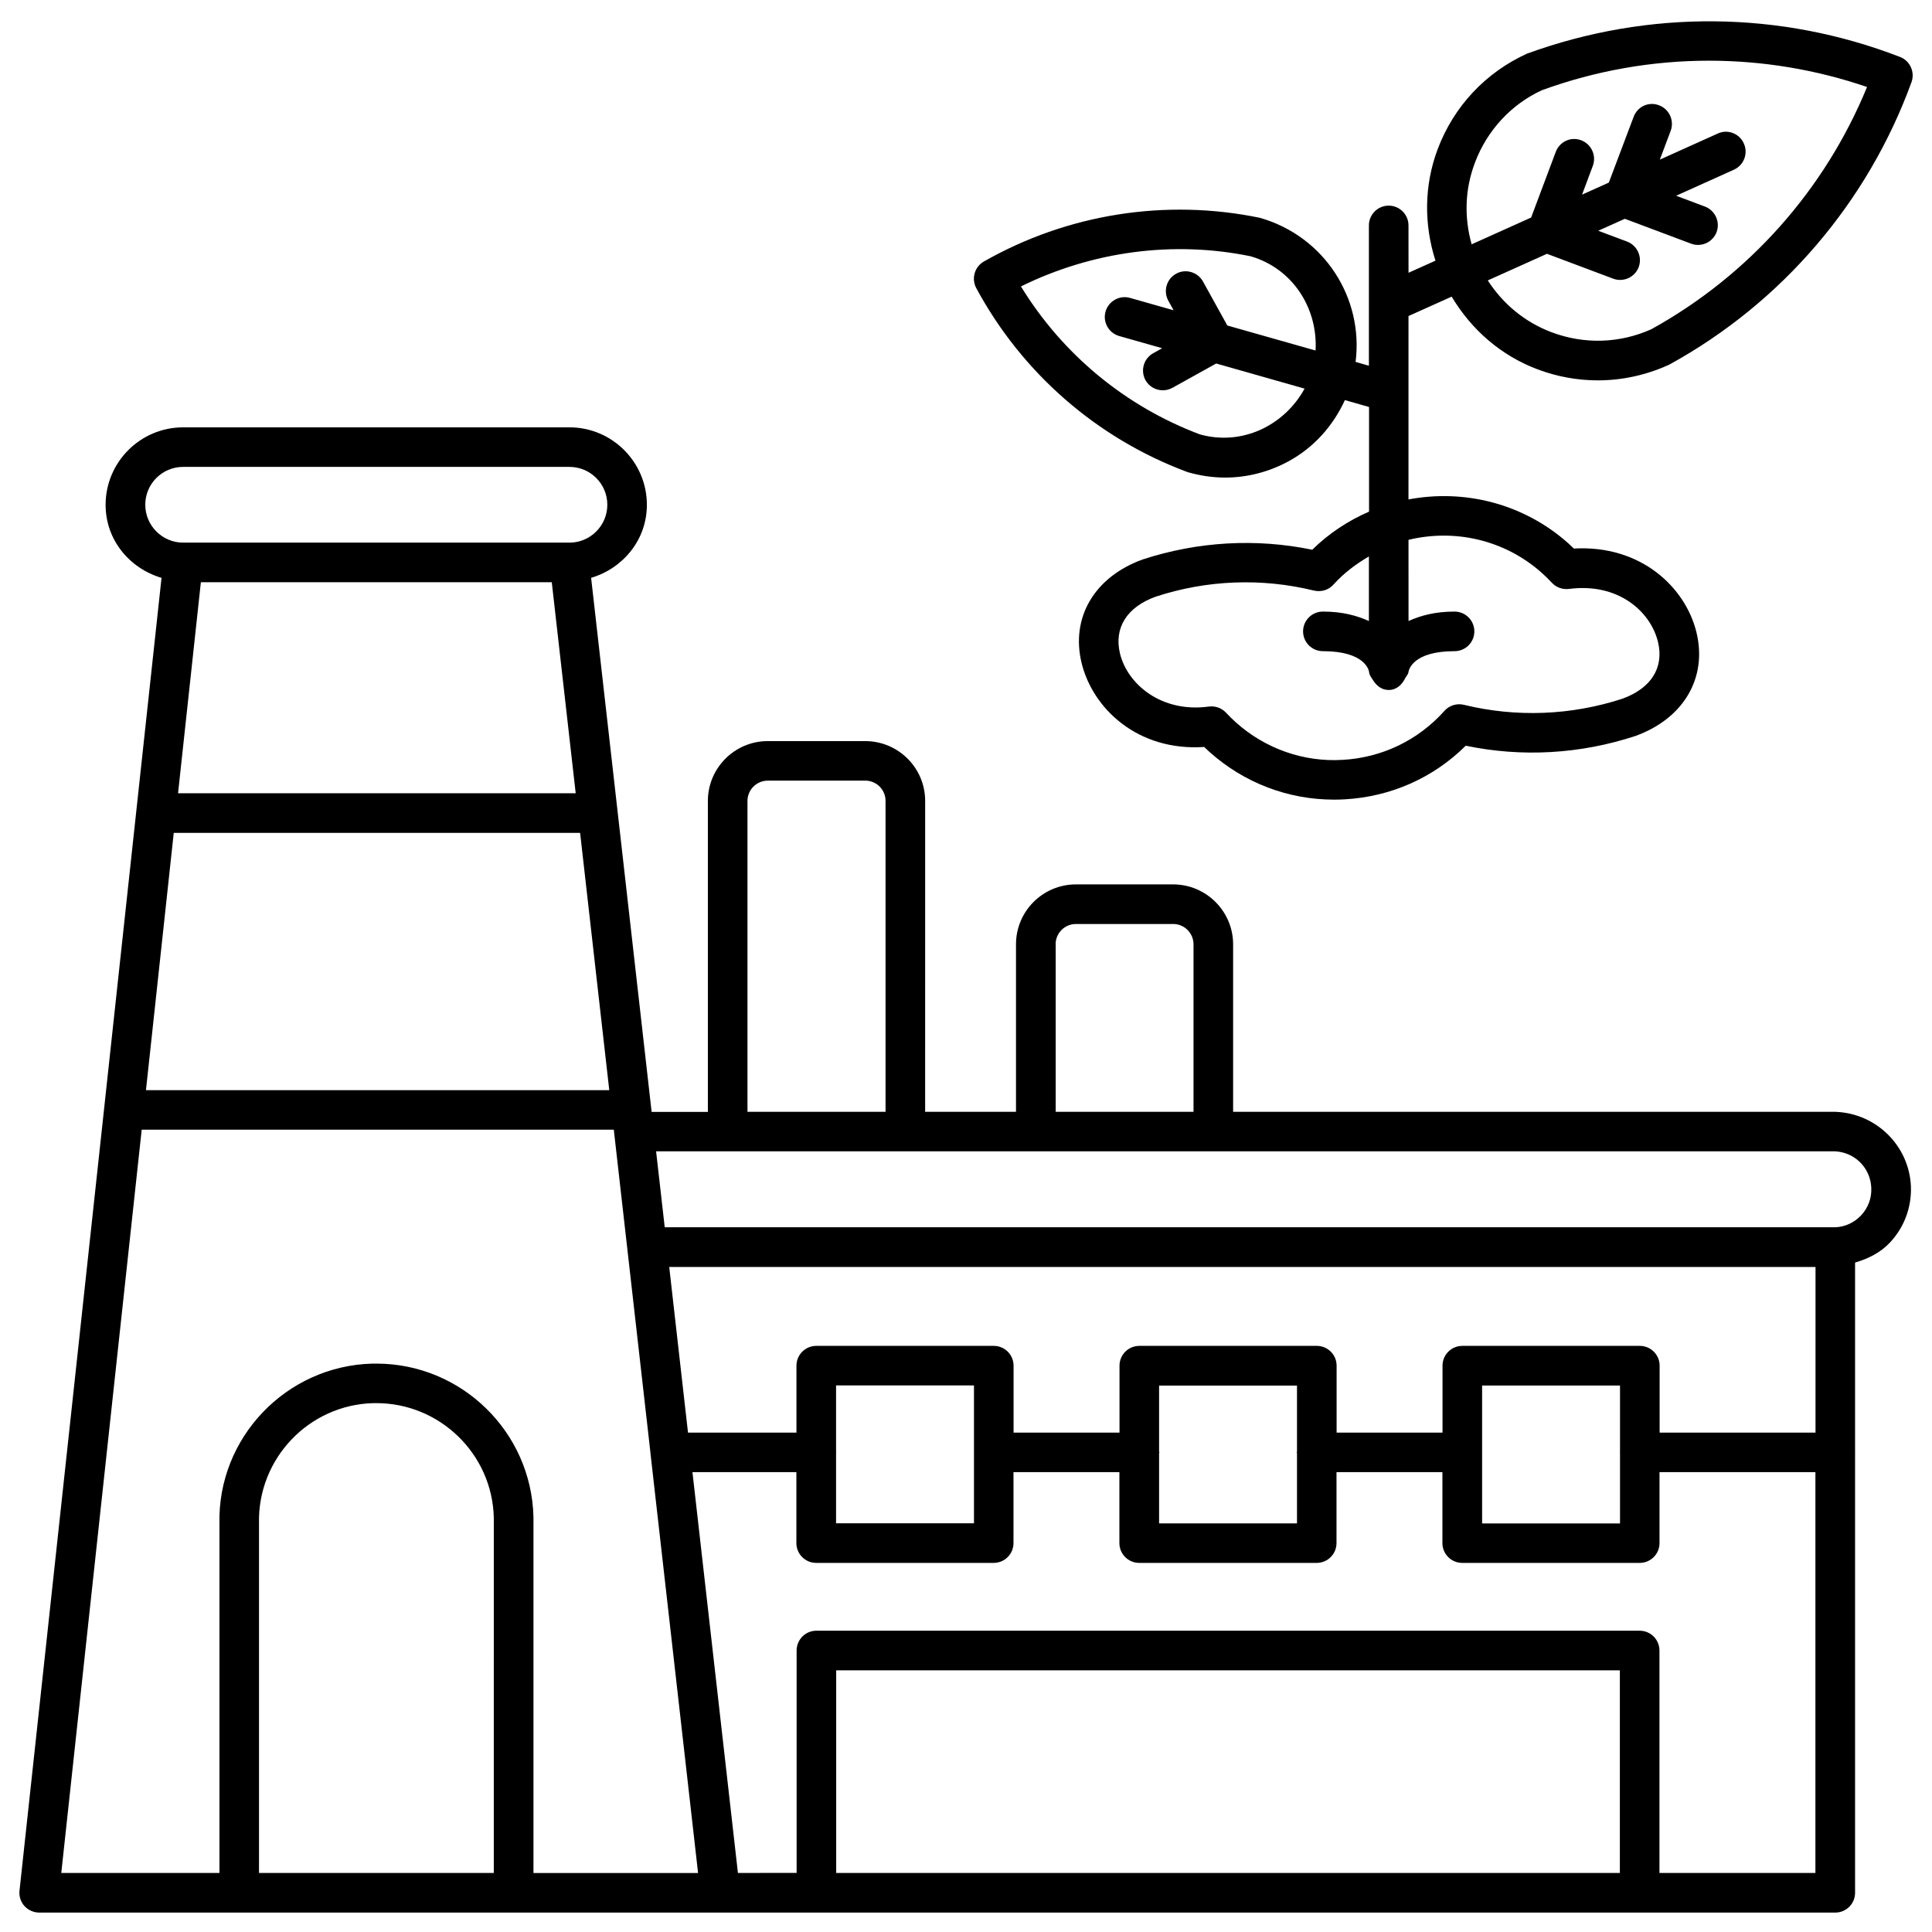
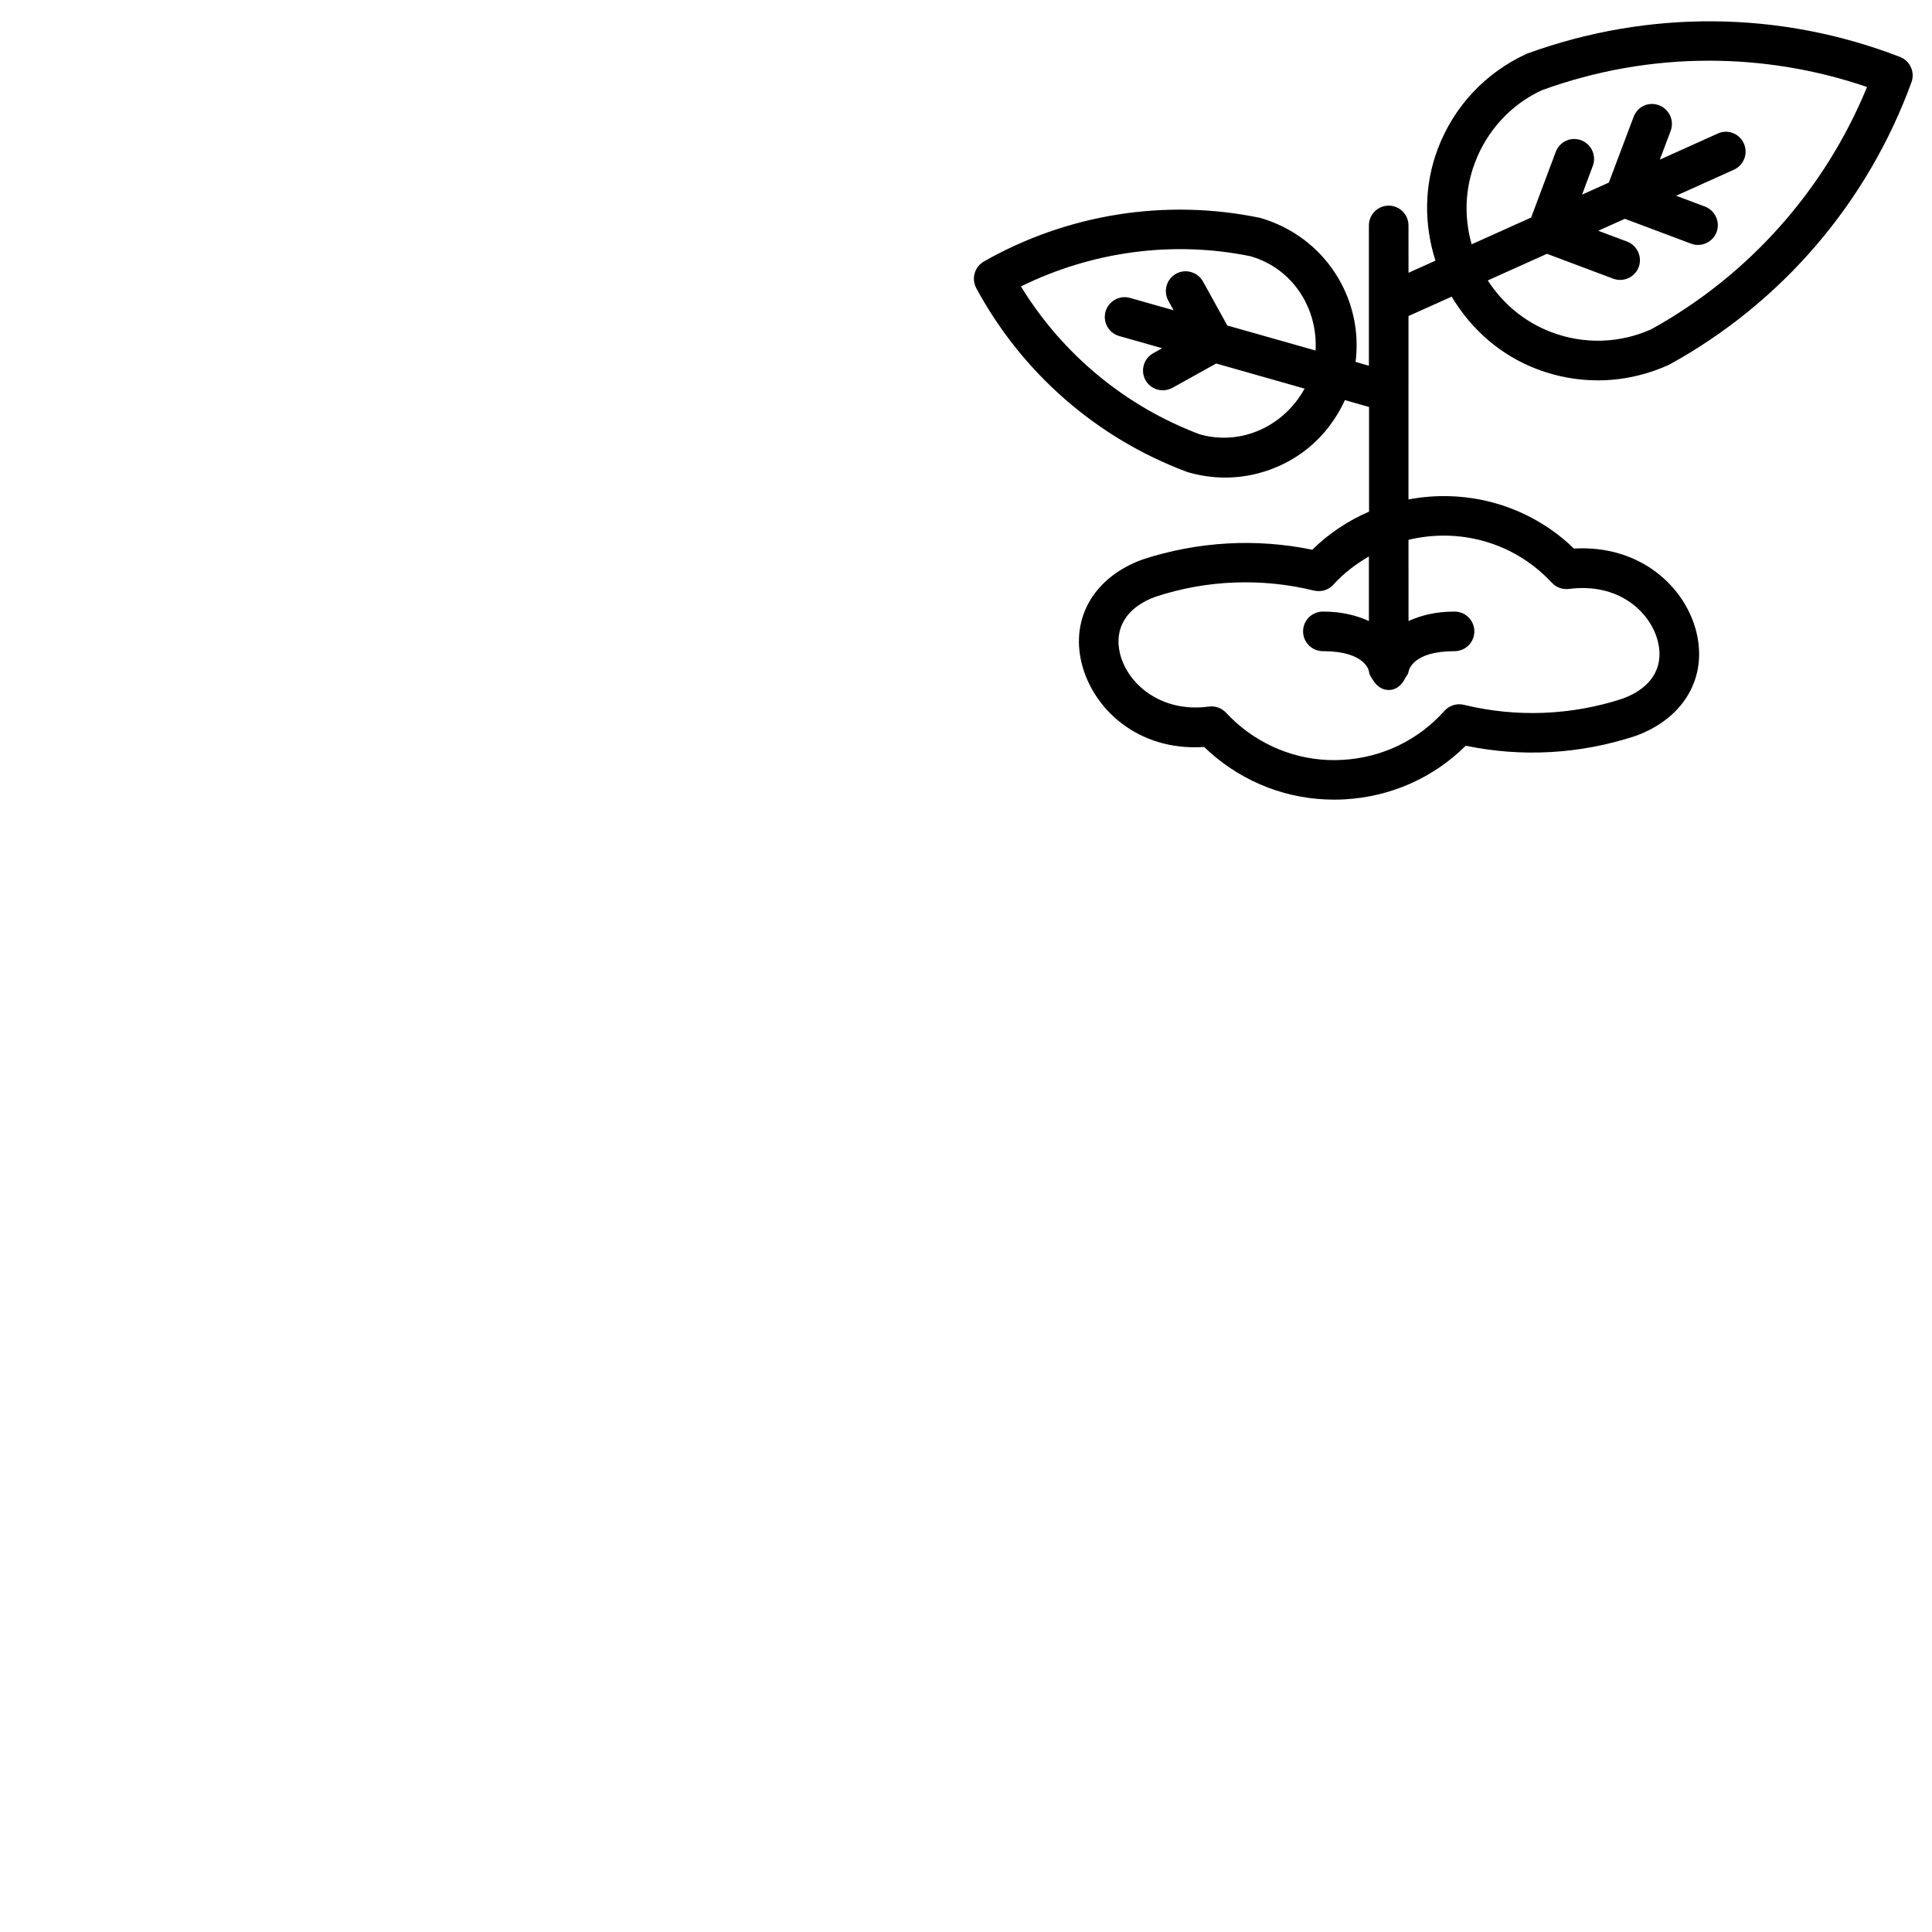
<svg xmlns="http://www.w3.org/2000/svg" fill="#000000" width="800px" height="800px" version="1.1" viewBox="144 144 512 512">
  <g>
    <path d="m458.55 269.05c0.148 0.043 0.273 0.082 0.398 0.125 3.211 0.922 6.488 1.387 9.742 1.387 5.836 0 11.652-1.492 16.918-4.387 6.656-3.672 11.691-9.34 14.801-16.145l6.402 1.828v27.73c-5.457 2.371-10.602 5.711-15.051 10.098-14.863-3.066-30.27-2.203-44.902 2.562-12.805 4.617-19.188 15.406-16.207 27.52 2.918 11.902 14.738 23.363 32.477 22.188 0.461 0.461 0.965 0.922 1.449 1.363 9.168 8.164 20.777 12.594 32.973 12.594 0.945 0 1.91-0.02 2.856-0.082 12.176-0.691 23.449-5.688 32.035-14.211 14.883 3.106 30.312 2.227 44.922-2.562 12.805-4.617 19.164-15.406 16.207-27.52-2.918-11.902-14.715-23.176-32.477-22.168-0.461-0.461-0.965-0.922-1.449-1.363-11.988-10.684-27.711-14.422-42.383-11.652l0.004-48.598 11.441-5.144c5.246 8.773 13.059 15.617 22.777 19.27 5.184 1.953 10.578 2.918 15.953 2.918 6.383 0 12.723-1.363 18.727-4.074 0.125-0.043 0.25-0.105 0.379-0.188 29.684-16.352 52.418-42.906 64.027-74.773 0.965-2.688-0.398-5.668-3.043-6.676-31.656-12.258-66.586-12.617-98.832-0.883-11 4.996-19.438 14-23.699 25.336-3.609 9.613-3.652 19.902-0.586 29.535l-7.137 3.211-0.008-12.547c0-2.898-2.352-5.246-5.246-5.246-2.898 0-5.246 2.352-5.246 5.246v37.176l-3.527-1.008c2.141-16.836-8.164-33.25-25.336-38.184-25-5.164-51.031-1.027-73.156 11.566-2.477 1.406-3.379 4.535-2.035 7.055 12.125 22.484 31.941 39.781 55.832 48.703zm94.086 26.805c0.902 0.82 1.785 1.68 2.625 2.582 1.133 1.258 2.898 1.848 4.555 1.637 12.992-1.699 21.578 5.941 23.555 14 1.68 6.844-1.805 12.344-9.426 15.094-13.562 4.43-28.148 4.996-41.984 1.617-1.867-0.461-3.883 0.148-5.164 1.594-6.949 7.789-16.543 12.406-26.977 12.992-10.328 0.629-20.488-2.938-28.297-9.93-0.922-0.82-1.805-1.699-2.644-2.602-1.008-1.051-2.371-1.637-3.82-1.637-0.23 0-0.461 0.02-0.691 0.043-12.594 1.723-21.578-5.941-23.555-14.023-1.66-6.824 1.828-12.344 9.445-15.094 13.562-4.449 28.086-5.016 41.965-1.617 1.973 0.441 3.883-0.168 5.164-1.594 2.769-3.086 5.984-5.457 9.383-7.453v17.109c-3.191-1.426-6.992-2.5-12.195-2.5-2.898 0-5.246 2.352-5.246 5.246 0 2.898 2.352 5.246 5.246 5.246 11.105 0 12.133 4.996 12.219 5.375 0.062 0.922 0.609 1.594 1.07 2.309 0.922 1.469 2.289 2.602 4.156 2.602 2.098 0 3.547-1.426 4.41-3.191 0.273-0.523 0.734-0.922 0.82-1.531 0.082-0.566 1.113-5.562 12.219-5.562 2.898 0 5.246-2.352 5.246-5.246 0-2.898-2.352-5.246-5.246-5.246-5.207 0-9.004 1.07-12.195 2.5l-0.008-21.512c12.109-2.941 25.418-0.105 35.371 8.793zm-17.801-108.65c3.254-8.711 9.742-15.617 17.82-19.312 14.316-5.207 29.285-7.809 44.25-7.809 14.148 0 28.316 2.332 41.879 6.969-11.168 27.227-31.301 49.898-57.16 64.195-8.398 3.777-17.82 4.051-26.449 0.797-7.074-2.664-12.867-7.496-16.898-13.73l15.68-7.055 17.551 6.59c0.609 0.23 1.238 0.336 1.848 0.336 2.141 0 4.113-1.301 4.914-3.402 1.008-2.707-0.379-5.731-3.066-6.758l-7.66-2.875 7.055-3.168 17.551 6.59c0.609 0.23 1.238 0.336 1.848 0.336 2.141 0 4.113-1.301 4.914-3.402 1.008-2.707-0.379-5.731-3.066-6.758l-7.66-2.875 15.324-6.906c2.644-1.195 3.82-4.305 2.625-6.949-1.176-2.644-4.281-3.863-6.926-2.625l-15.336 6.91 2.875-7.641c1.008-2.707-0.379-5.731-3.066-6.758-2.793-1.07-5.731 0.336-6.758 3.066l-6.57 17.418-7.094 3.191 2.856-7.641c1.008-2.707-0.379-5.731-3.066-6.758-2.769-1.051-5.731 0.355-6.758 3.066l-6.527 17.402-15.766 7.094c-1.996-7.078-1.809-14.527 0.84-21.539zm-59.43 24.707c11.211 3.234 17.863 13.812 17.234 24.98l-23.387-6.633-6.445-11.652c-1.406-2.539-4.641-3.465-7.137-2.059-2.539 1.406-3.441 4.598-2.059 7.137l1.406 2.539-11.547-3.273c-2.769-0.797-5.688 0.84-6.488 3.609-0.797 2.769 0.82 5.688 3.609 6.488l11.398 3.234-2.371 1.324c-2.539 1.406-3.441 4.598-2.059 7.137 0.965 1.723 2.75 2.688 4.598 2.688 0.859 0 1.742-0.211 2.539-0.652l11.609-6.445 23.426 6.656c-5.375 9.781-16.562 15.242-27.73 12.133-19.773-7.43-36.441-21.242-47.441-39.215 18.922-9.32 40.375-12.195 60.844-7.996z" />
-     <path d="m630.41 438.64h-159.62v-44.418c-0.02-8.734-7.16-15.848-15.891-15.848h-25.777c-8.754 0-15.871 7.117-15.871 15.871v44.398h-24.078l0.004-82.398c0-8.754-7.137-15.848-15.891-15.848h-25.82c-8.754 0-15.871 7.117-15.871 15.871v82.395h-14.906l-16.035-141.53c8.457-2.519 14.777-10.074 14.777-19.355 0-11.316-9.215-20.531-20.531-20.531l-102.38 0.004c-11.316 0-20.531 9.215-20.531 20.531 0 9.301 6.32 16.836 14.82 19.355l-37.637 347.9c-0.168 1.492 0.316 2.981 1.301 4.074 0.988 1.09 2.438 1.742 3.926 1.742h475.97c2.898 0 5.246-2.352 5.246-5.246v-116.65c0-0.02 0.02-0.02 0.02-0.043 0-0.02-0.02-0.02-0.02-0.043v-50.277c3.484-1.027 6.758-2.625 9.301-5.375 3.738-4.008 5.688-9.258 5.5-14.758-0.418-10.727-9.109-19.418-20.004-19.816zm-206.66-44.398c0-2.961 2.414-5.375 5.375-5.375h25.777c2.981 0 5.375 2.414 5.394 5.375v44.398h-36.527v-44.398zm-81.66-37.996c0-2.961 2.414-5.375 5.438-5.375h25.758c2.981 0 5.394 2.414 5.394 5.375v82.395h-36.59zm283.04 167.41h-41.312v-17.738c0-2.898-2.352-5.246-5.246-5.246h-47.043c-2.898 0-5.246 2.352-5.246 5.246v17.738h-28.066v-17.738c0-2.898-2.352-5.246-5.246-5.246h-47.043c-2.898 0-5.246 2.352-5.246 5.246v17.738h-28.074v-17.738c0-2.898-2.352-5.246-5.246-5.246h-47.043c-2.898 0-5.246 2.352-5.246 5.246v17.738h-28.742l-4.977-43.895h303.78zm-51.809 5.141c0 0.043-0.043 0.062-0.043 0.105 0 0.043 0.043 0.062 0.043 0.105v18.727h-36.547v-36.547h36.547zm-122.15 0.297c0-0.082 0.082-0.125 0.082-0.188s-0.082-0.125-0.082-0.188v-17.527h36.547v17.527c0 0.082-0.082 0.125-0.082 0.188s0.082 0.125 0.082 0.188v18.621h-36.547zm-85.605-0.105c0-0.043 0.043-0.062 0.043-0.105s-0.043-0.062-0.043-0.105v-17.633h36.547v36.547h-36.547zm-175.52-164.27h107.69l7.727 68.184h-122.78zm100.18-66.418 6.34 55.922h-105.38l6.047-55.922zm-107.73-20.531c0-5.543 4.492-10.035 10.035-10.035h102.38c5.543 0 10.035 4.492 10.035 10.035 0 5.519-4.492 10.035-10.035 10.035h-102.38c-5.519 0-10.031-4.512-10.031-10.035zm-0.945 165.61h125.11l9.699 85.48c0 0.02-0.02 0.02-0.02 0.043 0 0.02 0.02 0.043 0.02 0.062l12.637 111.41-43.625-0.004v-94.359c-0.547-22.609-19.125-40.641-41.629-40.641h-0.988c-22.945 0.566-41.164 19.691-40.598 42.488v92.492h-41.918zm93.328 196.97h-62.238v-92.617c-0.418-17.152 13.203-31.469 30.355-31.887h0.734c16.836 0 30.73 13.477 31.133 30.355l-0.004 94.148zm298.4 0h-207.68v-53.699h207.68zm10.496 0v-58.945c0-2.898-2.352-5.246-5.246-5.246l-218.17-0.004c-2.898 0-5.246 2.352-5.246 5.246v58.945l-15.555 0.004-12.051-106.22h27.543v18.809c0 2.898 2.352 5.246 5.246 5.246h47.043c2.898 0 5.246-2.352 5.246-5.246v-18.809h28.066v18.809c0 2.898 2.352 5.246 5.246 5.246h47.043c2.898 0 5.246-2.352 5.246-5.246v-18.809h28.066v18.809c0 2.898 2.352 5.246 5.246 5.246h47.043c2.898 0 5.246-2.352 5.246-5.246v-18.809h41.312v106.22zm53.469-174.3c-1.828 1.973-4.324 3.086-6.824 3.191h-310.26l-2.289-20.133h312.32c5.332 0.211 9.508 4.387 9.719 9.699 0.129 2.711-0.84 5.269-2.664 7.242z" />
  </g>
</svg>